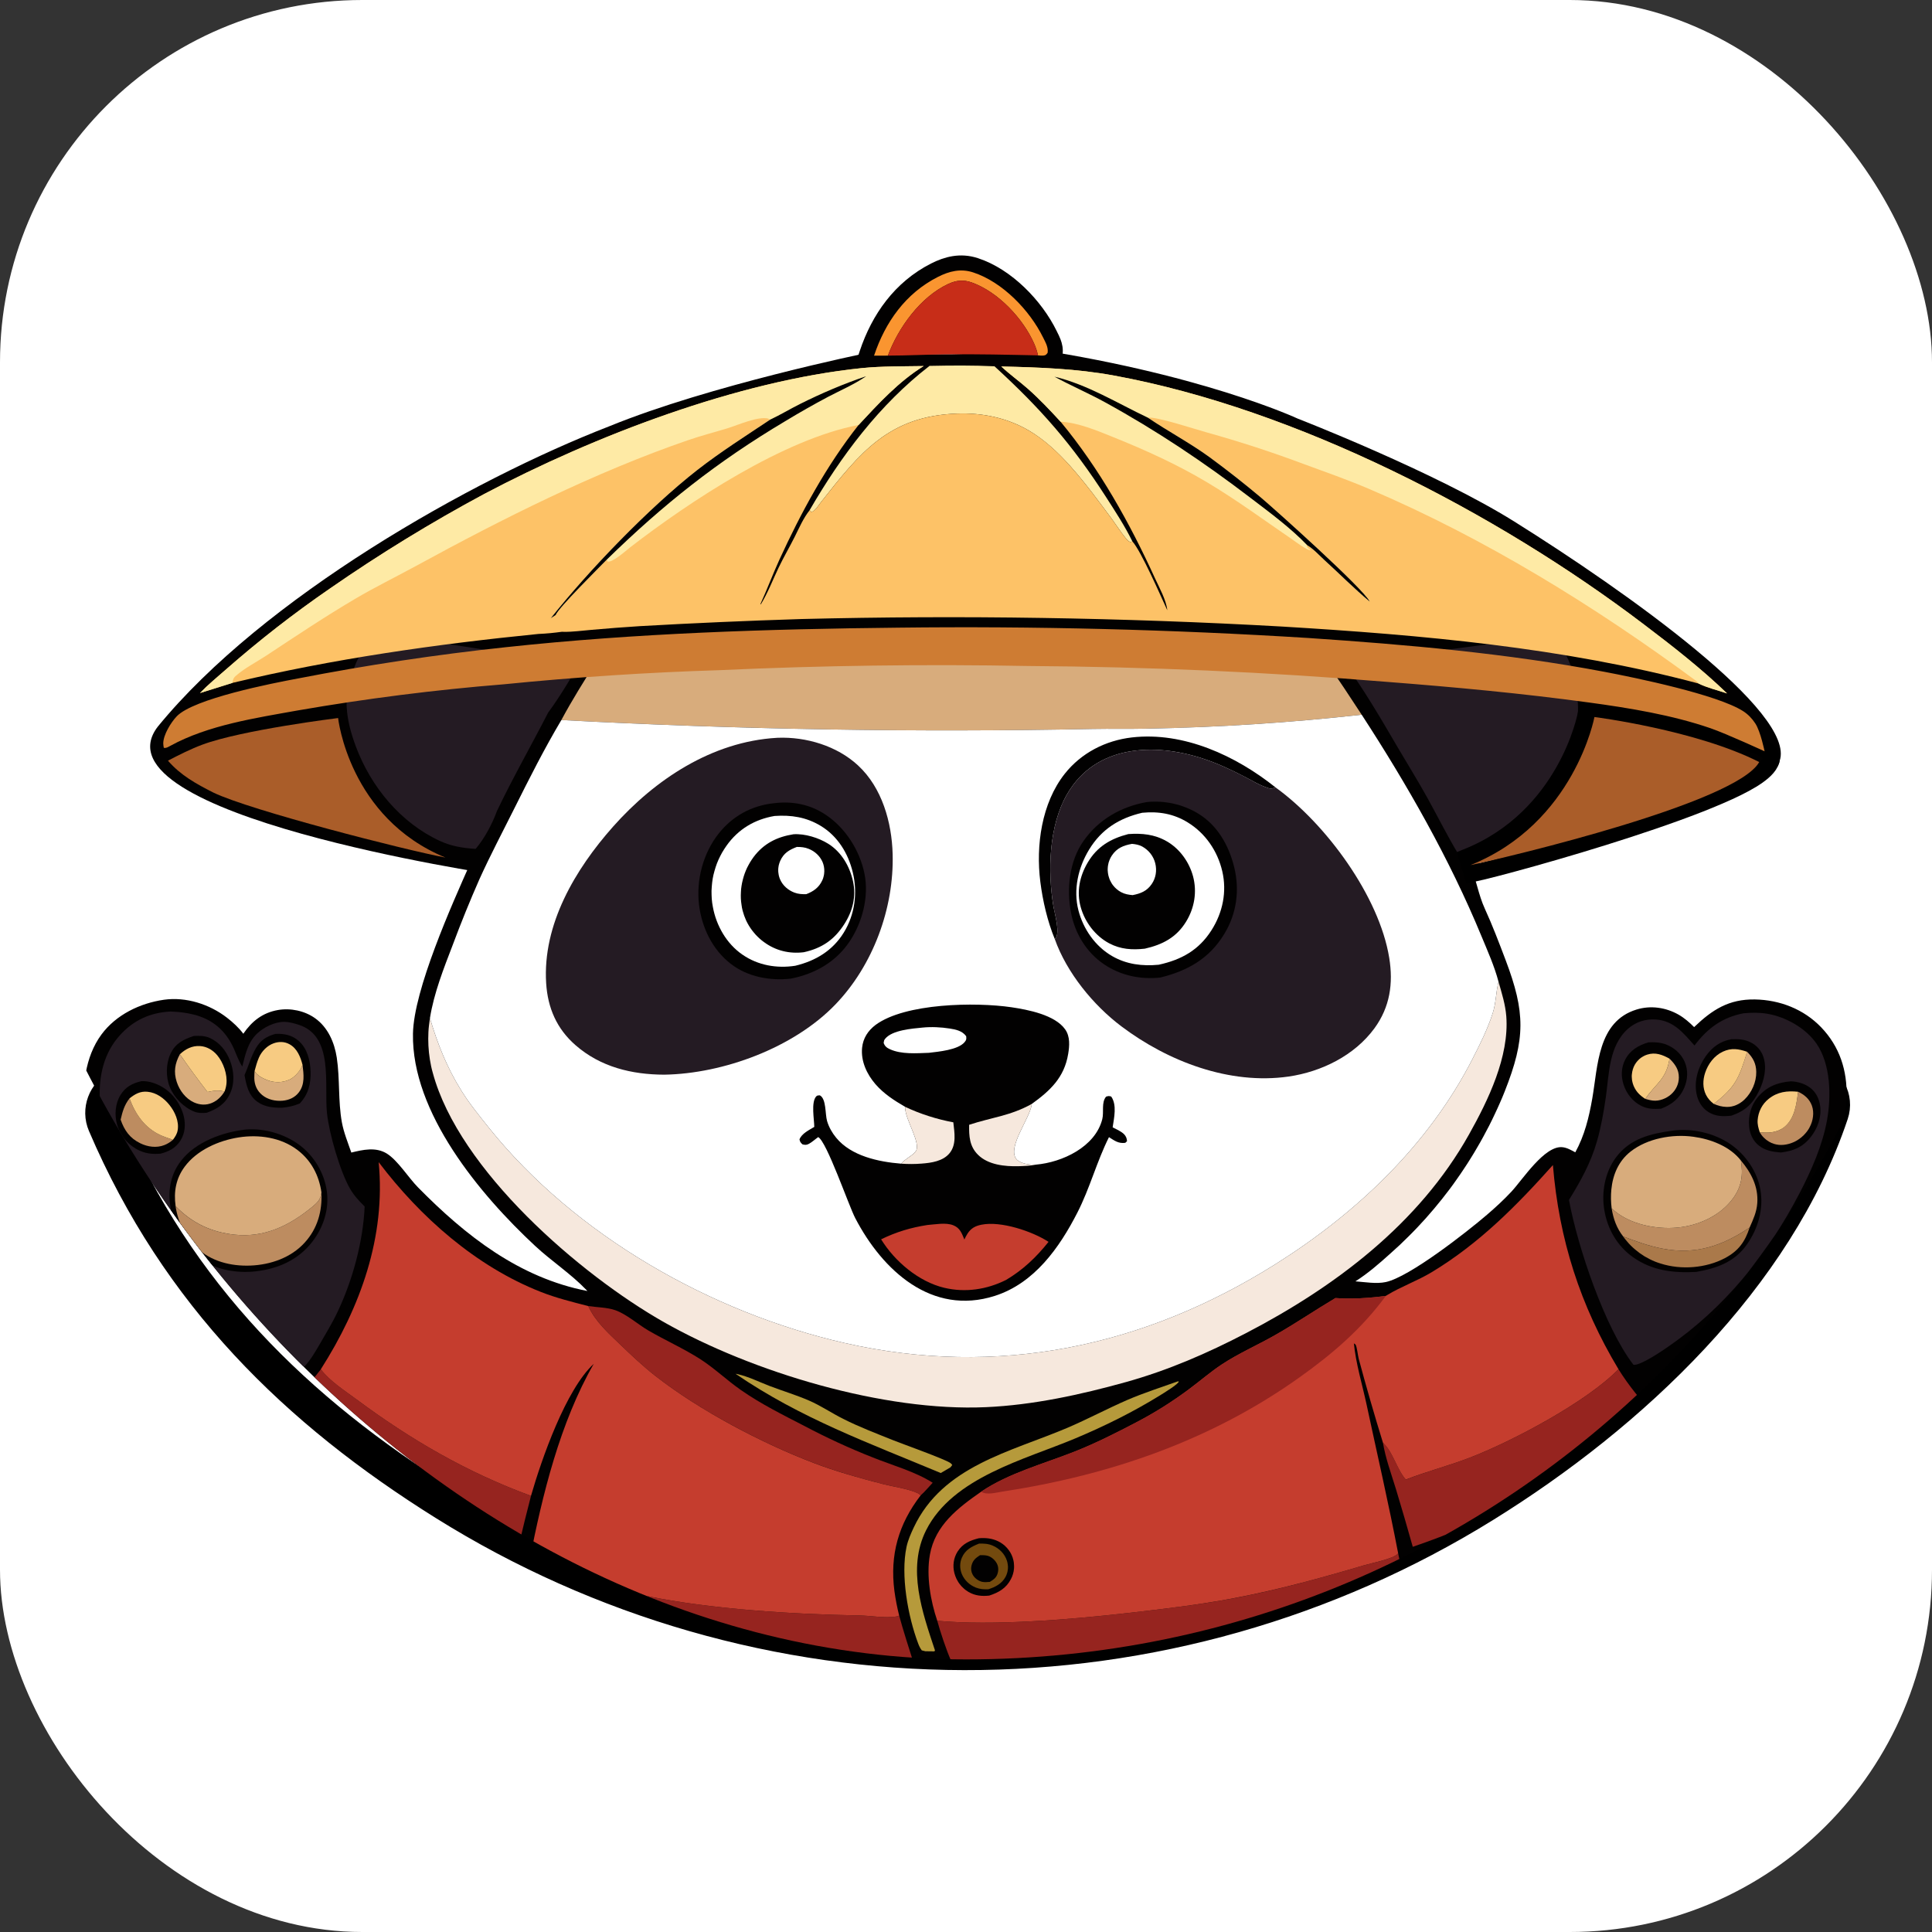
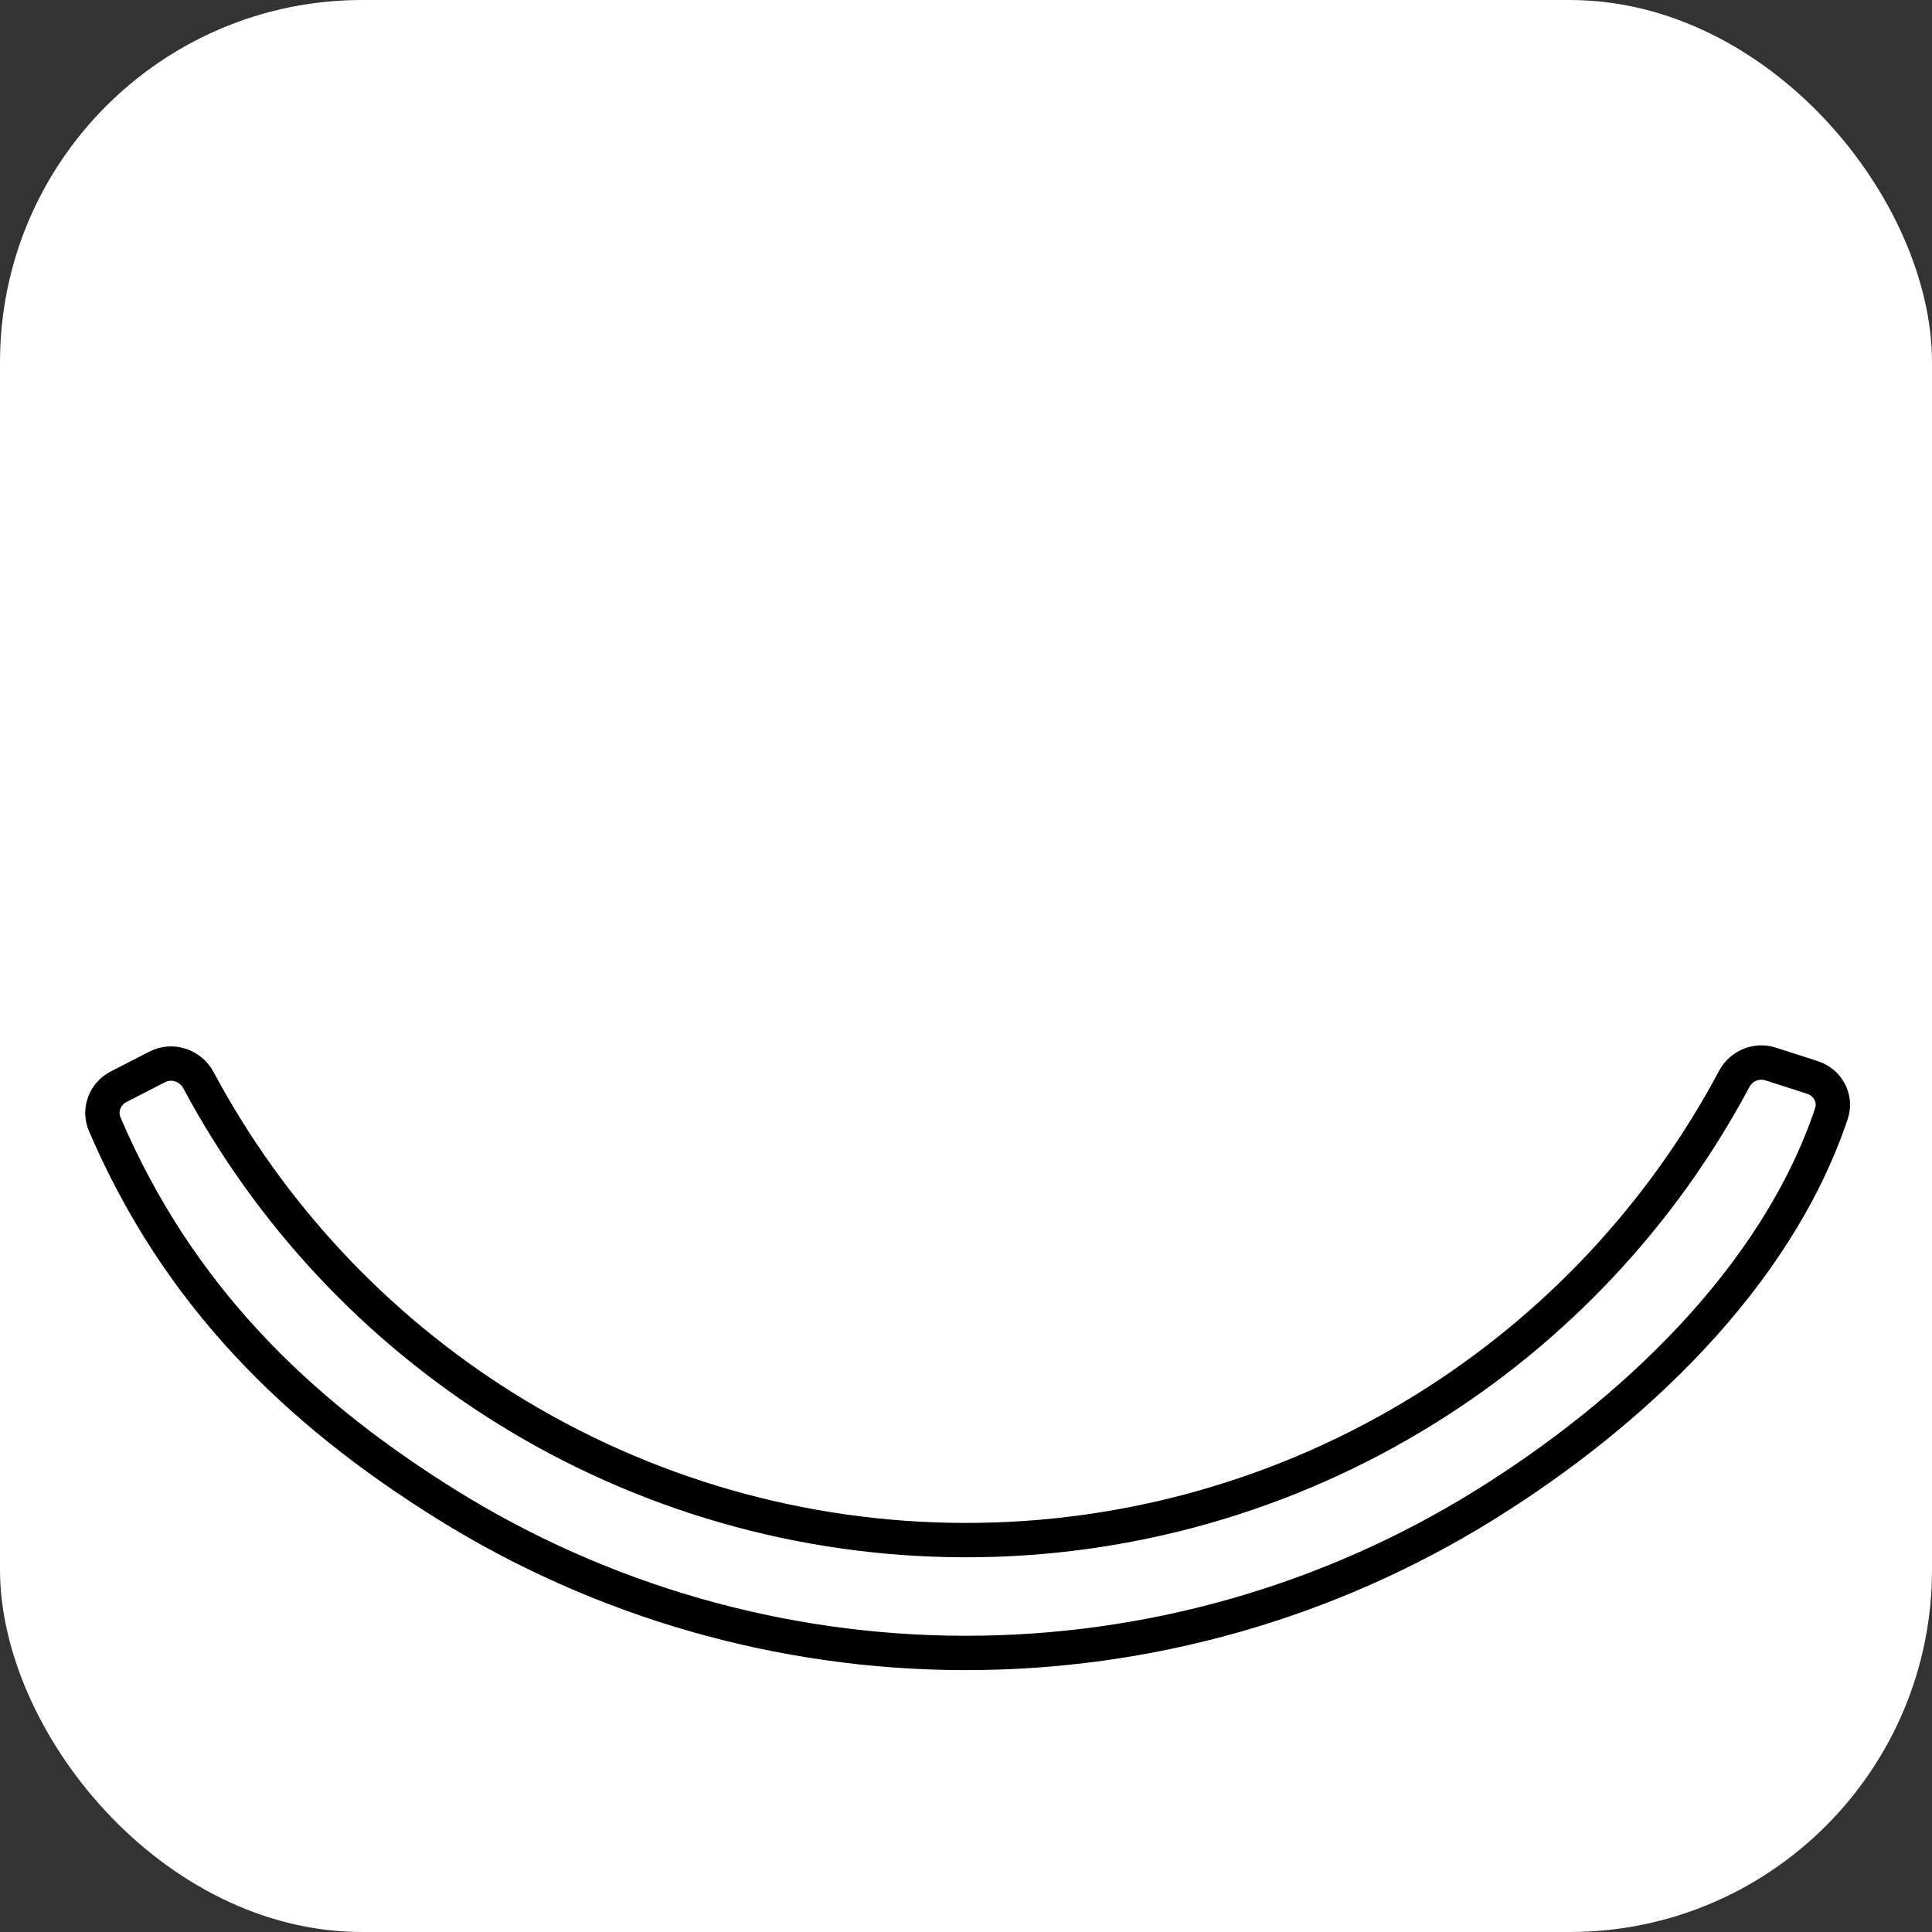
<svg xmlns="http://www.w3.org/2000/svg" width="32" height="32" viewBox="0 0 32 32" fill="none">
  <rect x="0" y="0" width="32" height="32" fill="#333333" stroke="none" />
  <g clip-path="url(#clip0_433_382)">
    <rect width="32" height="32" rx="6" fill="white" />
    <path d="M30.02 17.846C30.273 17.927 30.419 18.193 30.334 18.445C29.424 21.159 27.024 23.421 24.574 24.938C21.989 26.539 19.008 27.384 15.968 27.378C12.928 27.372 9.95 26.515 7.372 24.904C4.912 23.367 2.945 21.449 1.735 18.621C1.634 18.386 1.737 18.116 1.964 18L2.605 17.671C2.853 17.544 3.156 17.646 3.287 17.891C4.474 20.11 6.222 21.983 8.362 23.32C10.644 24.745 13.28 25.504 15.972 25.509C18.663 25.515 21.302 24.767 23.59 23.349C25.757 22.008 27.527 20.117 28.723 17.873C28.838 17.655 29.092 17.547 29.327 17.623L30.02 17.846Z" stroke="black" stroke-width="0.569" />
    <g clip-path="url(#clip1_433_382)">
      <path d="M10.098 7.058C11.751 6.382 14.347 5.849 14.347 5.849C14.347 5.849 15.893 5.89 16.195 5.849C16.438 5.816 17.072 6.019 17.298 6.098C18.011 6.348 15.472 7.262 16.071 7.725C16.224 7.841 16.102 6.181 16.243 6.311C16.384 6.441 16.52 6.577 16.648 6.72C16.841 6.935 16.995 6.366 17.191 6.578C17.685 6.632 18.217 7.574 18.716 7.687C19.216 7.8 19.712 7.923 20.207 8.056C20.701 8.189 21.192 8.332 21.681 8.485C22.17 8.637 22.655 8.8 23.137 8.972C23.889 9.242 15.164 5.376 15.876 5.742C16.194 5.906 16.667 5.436 16.871 5.742C19.858 6.169 21.493 6.933 21.493 6.933C21.493 6.933 23.768 7.816 25.084 8.64C26.936 9.799 29.76 11.805 29.476 12.604C29.404 13.209 26.505 11.613 26.418 12.231C26.309 12.997 25.752 13.449 25.144 13.9C24.87 14.103 24.672 14.223 24.355 14.347C24.456 14.581 24.487 14.818 24.593 15.05C24.721 15.329 24.83 15.618 24.939 15.905C25.264 16.765 25.27 17.201 24.923 18.077C24.898 18.141 24.871 18.205 24.843 18.268C24.815 18.331 24.787 18.394 24.757 18.456C24.728 18.519 24.697 18.581 24.666 18.643C24.634 18.704 24.602 18.765 24.569 18.826C24.536 18.887 24.502 18.947 24.467 19.006C24.433 19.066 24.397 19.125 24.36 19.184C24.324 19.242 24.287 19.301 24.248 19.358C24.21 19.416 24.171 19.473 24.131 19.529C24.092 19.586 24.051 19.642 24.01 19.697C23.968 19.752 23.926 19.807 23.883 19.861C23.84 19.915 23.796 19.968 23.752 20.021C23.707 20.074 23.662 20.126 23.616 20.178C23.57 20.229 23.523 20.28 23.476 20.33C23.428 20.38 23.38 20.43 23.331 20.478C23.282 20.527 23.232 20.575 23.182 20.623C23.132 20.67 23.081 20.716 23.029 20.762C22.847 20.926 22.657 21.092 22.45 21.223C22.608 21.235 22.797 21.268 22.952 21.235C23.345 21.152 24.298 20.404 24.628 20.121C24.769 20 24.908 19.872 25.035 19.736C25.221 19.536 25.581 18.974 25.876 19.001C25.954 19.008 26.024 19.05 26.092 19.086C26.246 18.805 26.318 18.509 26.373 18.195C26.467 17.657 26.46 16.919 27.107 16.721C27.34 16.649 27.591 16.686 27.801 16.805C27.899 16.861 27.981 16.933 28.06 17.012C28.36 16.724 28.635 16.547 29.066 16.554C29.48 16.561 29.875 16.715 30.163 17.014C30.471 17.335 30.598 17.73 30.585 18.172C30.546 19.531 29.277 21.326 28.308 22.233C28.188 22.344 28.066 22.453 27.942 22.559C27.928 22.876 27.921 23.284 27.664 23.51C27.541 23.618 27.396 23.699 27.266 23.798C26.062 24.717 24.852 25.324 23.436 25.845C23.581 26.429 23.661 27.038 23.714 27.637C23.736 27.892 23.743 28.15 23.769 28.405C24.052 28.569 24.283 28.735 24.512 28.971C25.15 28.626 25.797 28.345 26.53 28.564C27.036 28.715 27.488 29.128 27.734 29.589C28.154 30.374 28.019 31.239 27.767 32.053C27.62 32.528 27.424 33.003 27.186 33.439C27.067 33.656 26.93 33.863 26.813 34.08C26.703 34.213 26.612 34.372 26.506 34.511C26.15 34.976 25.651 35.513 25.105 35.746C24.903 35.832 24.684 35.873 24.465 35.878C23.422 35.905 21.642 35.293 20.67 34.903C20.287 34.75 19.916 34.571 19.533 34.417C17.78 34.788 15.994 34.95 14.21 34.718C13.623 34.641 13.043 34.516 12.464 34.397C12.098 34.546 11.75 34.741 11.381 34.887C10.37 35.286 8.164 35.967 7.099 35.778C6.179 35.614 5.642 34.724 5.146 34.018C4.393 32.817 3.782 31.481 4.118 30.025C4.238 29.506 4.48 29.037 4.943 28.747C5.374 28.477 5.881 28.433 6.369 28.549C6.744 28.637 7.268 28.886 7.549 29.151C7.75 28.948 7.97 28.783 8.18 28.592C8.22 27.641 8.358 26.721 8.54 25.787C7.167 25.336 5.693 24.508 4.554 23.619C4.411 23.508 4.226 23.432 4.145 23.263C4.033 23.03 4.027 22.733 4.03 22.479C3.792 22.305 3.551 22.135 3.335 21.932C2.417 21.064 1.618 19.721 1.419 18.464C1.348 18.02 1.407 17.505 1.68 17.135C1.922 16.807 2.318 16.616 2.715 16.559C3.08 16.507 3.471 16.633 3.759 16.856C3.857 16.932 3.956 17.022 4.03 17.122C4.172 16.914 4.349 16.774 4.604 16.729C4.812 16.693 5.043 16.741 5.216 16.863C5.431 17.015 5.539 17.264 5.578 17.517C5.631 17.869 5.599 18.236 5.662 18.586C5.693 18.757 5.762 18.925 5.819 19.09C6.011 19.043 6.224 18.994 6.406 19.106C6.589 19.22 6.764 19.505 6.923 19.666C7.71 20.466 8.6 21.165 9.729 21.383L9.71 21.363C9.455 21.097 9.134 20.888 8.863 20.636C7.948 19.785 6.816 18.427 6.84 17.121C6.853 16.393 7.482 14.989 7.793 14.29C7.132 14.195 6.581 13.831 6.18 13.3C5.771 12.758 5.521 12.051 5.622 11.369C5.68 10.977 5.835 10.684 6.128 10.42C5.493 10.295 7.912 11.417 7.574 10.886C7.511 10.786 7.496 10.663 7.527 10.55C7.613 10.23 8.095 9.931 8.375 9.78C9.105 9.385 9.874 9.075 10.651 8.79C11.355 8.531 8.213 14.489 8.213 14.489C8.213 14.489 1.493 13.493 2.613 12.036C4.356 9.902 7.793 7.951 10.098 7.058Z" fill="#020101" />
      <path d="M12.183 22.754C12.194 22.756 12.205 22.758 12.216 22.76C12.395 22.8 12.579 22.892 12.752 22.958C12.965 23.039 13.187 23.106 13.396 23.196C13.592 23.28 13.774 23.405 13.966 23.501C14.236 23.637 14.521 23.745 14.802 23.858C14.943 23.915 15.66 24.17 15.744 24.234C15.761 24.247 15.762 24.251 15.772 24.266L15.742 24.304L15.582 24.398C14.388 23.898 13.264 23.494 12.183 22.754Z" fill="#B69A3B" />
      <path d="M19.508 22.88L19.524 22.881C19.528 22.92 19.261 23.082 19.213 23.112C18.768 23.387 18.291 23.623 17.809 23.825C16.976 24.175 15.781 24.468 15.339 25.346C15.019 25.983 15.277 26.706 15.486 27.335L15.477 27.352L15.326 27.35L15.267 27.335C15.241 27.299 15.224 27.265 15.208 27.222C15.038 26.773 14.915 26.091 15.015 25.621C15.038 25.512 15.087 25.401 15.134 25.301C15.616 24.278 16.739 24.049 17.682 23.648C18.019 23.504 18.341 23.331 18.676 23.186C18.946 23.07 19.231 22.979 19.508 22.88Z" fill="#B69A3B" />
      <path d="M8.77 25.852C8.958 25.978 9.261 26.037 9.48 26.104C9.882 26.226 10.286 26.347 10.698 26.432C11.772 26.654 13.127 26.737 14.232 26.757C14.426 26.76 14.666 26.807 14.852 26.773C14.874 26.769 14.876 26.767 14.893 26.759C14.944 26.956 15.085 27.397 15.147 27.591C12.911 27.576 10.805 26.931 8.689 26.234C8.722 26.108 8.746 25.98 8.77 25.852Z" fill="#96241F" />
      <path d="M9.744 21.632C9.882 21.654 10.057 21.654 10.188 21.7C10.38 21.767 10.562 21.934 10.739 22.037C11.022 22.202 11.329 22.338 11.604 22.515C11.837 22.666 12.042 22.863 12.27 23.022C12.598 23.252 12.968 23.435 13.324 23.619C13.693 23.814 14.07 23.988 14.458 24.141C14.78 24.27 15.156 24.373 15.448 24.559C15.384 24.626 15.319 24.707 15.249 24.768C15.231 24.749 15.216 24.738 15.191 24.727C15.024 24.654 14.792 24.624 14.613 24.578C14.233 24.48 13.844 24.37 13.477 24.23C12.615 23.902 11.589 23.361 10.861 22.794C10.654 22.633 10.463 22.452 10.274 22.271C10.079 22.084 9.857 21.883 9.744 21.632Z" fill="#96241F" />
      <path d="M8.636 26.582L8.667 26.425C9.647 26.745 10.618 27.052 11.634 27.235C11.968 27.294 12.302 27.345 12.637 27.39C12.973 27.435 13.309 27.472 13.646 27.503C13.982 27.534 14.32 27.557 14.658 27.573C14.995 27.59 15.334 27.599 15.672 27.601C16.333 27.607 16.991 27.565 17.65 27.519C19.226 27.411 20.788 27.22 22.32 26.826C22.658 26.739 23.003 26.655 23.331 26.535L23.371 26.802C22.201 27.087 21.023 27.382 19.83 27.558C16.385 28.065 11.891 27.899 8.636 26.582Z" fill="#96241F" />
      <path d="M23.158 25.729C23.199 25.93 23.241 26.132 23.285 26.333C22.151 26.627 21.021 26.904 19.858 27.065C19.021 27.175 18.336 27.426 17.493 27.467C16.952 27.491 16.293 27.481 15.751 27.502C15.678 27.341 15.57 27.017 15.524 26.845C16.439 26.931 17.715 26.825 18.632 26.722C19.239 26.653 19.851 26.583 20.452 26.469C21.18 26.331 21.887 26.135 22.597 25.925C22.722 25.889 23.086 25.819 23.158 25.729Z" fill="#96241F" />
      <path d="M4.597 23.422C4.877 23.201 5.097 22.961 5.315 22.679C5.455 22.87 5.709 23.033 5.899 23.174C6.804 23.846 7.734 24.387 8.795 24.776C8.725 25.046 8.658 25.317 8.594 25.589C7.235 25.129 5.709 24.329 4.597 23.422Z" fill="#96241F" />
      <path d="M26.807 22.678C26.977 22.952 27.177 23.192 27.393 23.429C27.164 23.637 26.896 23.811 26.641 23.986C25.623 24.683 24.567 25.221 23.4 25.62C23.31 25.299 23.217 24.979 23.12 24.66C23.044 24.412 22.948 24.152 22.906 23.896C23.074 24.049 23.133 24.33 23.285 24.508C23.628 24.372 23.991 24.279 24.338 24.146C25.047 23.874 26.284 23.219 26.807 22.678Z" fill="#96241F" />
      <path d="M22.254 10.96C22.758 10.919 23.259 10.851 23.76 10.787C24.419 10.704 25.062 10.622 25.712 10.483C25.772 10.562 25.826 10.643 25.875 10.729C25.924 10.814 25.967 10.903 26.004 10.994C26.195 11.536 26.188 12.124 25.935 12.647C25.809 12.907 25.631 13.121 25.425 13.322C25.157 13.683 24.588 14.03 24.166 14.166C23.979 13.858 23.817 13.531 23.642 13.215C23.489 12.939 23.323 12.672 23.163 12.4C22.878 11.914 22.589 11.413 22.254 10.96Z" fill="#241B23" />
      <path d="M6.266 10.499C7.38 10.642 8.485 10.869 9.609 10.942C9.496 11.182 9.241 11.585 9.079 11.803C8.8 12.346 8.494 12.882 8.231 13.433C8.155 13.643 8.023 13.892 7.878 14.06C7.67 14.047 7.482 14.018 7.291 13.931C6.635 13.63 6.142 13.03 5.893 12.361C5.734 11.932 5.663 11.514 5.861 11.086L5.868 11.055C5.955 10.82 6.074 10.659 6.266 10.499Z" fill="#241B23" />
      <path d="M9.87 10.968C10.235 10.978 10.604 11.027 10.968 11.056C11.463 11.09 12.109 10.806 12.604 10.827C13.836 10.881 14.857 10.831 16.089 10.827C17.321 10.823 18.574 10.68 19.822 10.968C20.527 10.927 21.265 11.053 21.966 10.966C22.171 11.25 22.361 11.545 22.554 11.838C21.371 11.97 20.185 12.047 18.996 12.069C18.697 12.076 18.397 12.068 18.098 12.074C15.163 12.133 12.229 12.083 9.298 11.926C9.472 11.6 9.673 11.281 9.87 10.968Z" fill="#D8AC7C" />
      <path d="M24.82 16.26C24.874 16.449 24.934 16.637 24.949 16.834C24.999 17.502 24.649 18.224 24.331 18.791C23.504 20.268 22.113 21.315 20.634 22.083C19.991 22.417 19.351 22.695 18.651 22.891C17.9 23.1 17.113 23.272 16.332 23.307C14.641 23.384 12.46 22.728 11 21.901C9.604 21.109 7.603 19.38 7.169 17.772C7.158 17.735 7.149 17.698 7.141 17.661C7.133 17.623 7.126 17.586 7.12 17.548C7.114 17.511 7.109 17.473 7.105 17.435C7.101 17.397 7.098 17.359 7.096 17.321C7.094 17.283 7.093 17.244 7.093 17.206C7.093 17.168 7.094 17.13 7.096 17.092C7.098 17.054 7.101 17.016 7.106 16.978C7.11 16.94 7.115 16.902 7.121 16.865C7.25 17.297 7.403 17.683 7.643 18.067C7.778 18.284 7.939 18.481 8.098 18.68C9.526 20.462 11.775 21.739 13.988 22.244C16.518 22.82 18.946 22.312 21.131 20.935C22.471 20.091 23.656 18.968 24.386 17.546C24.511 17.302 24.64 17.044 24.724 16.782C24.778 16.614 24.777 16.443 24.817 16.274C24.818 16.27 24.819 16.265 24.82 16.26Z" fill="#F6E8DD" />
      <path d="M28.878 16.783C29.006 16.772 29.143 16.769 29.271 16.791C29.577 16.842 29.909 17.028 30.087 17.286C30.324 17.631 30.332 18.158 30.261 18.555C30.185 18.975 29.999 19.394 29.802 19.771C29.276 20.779 28.564 21.663 27.621 22.312C27.517 22.384 27.16 22.625 27.055 22.605C26.579 21.988 26.13 20.648 25.987 19.875C26.179 19.565 26.349 19.259 26.45 18.906C26.518 18.67 26.562 18.42 26.597 18.177C26.653 17.787 26.645 17.328 26.963 17.041C27.091 16.927 27.255 16.874 27.425 16.886C27.722 16.906 27.885 17.113 28.066 17.317C28.282 17.03 28.525 16.852 28.878 16.783Z" fill="#241B23" />
      <path d="M27.302 17.265C27.395 17.26 27.486 17.263 27.576 17.293C27.719 17.342 27.842 17.446 27.903 17.586C27.964 17.724 27.955 17.881 27.896 18.018C27.82 18.194 27.687 18.298 27.512 18.364C27.394 18.37 27.297 18.372 27.189 18.319C27.045 18.248 26.941 18.117 26.892 17.966C26.847 17.83 26.851 17.682 26.917 17.554C26.998 17.395 27.137 17.314 27.302 17.265Z" fill="#020101" />
      <path d="M27.653 17.535C27.743 17.625 27.808 17.713 27.807 17.846C27.807 17.954 27.759 18.054 27.679 18.125C27.601 18.195 27.483 18.241 27.378 18.229C27.335 18.224 27.292 18.213 27.251 18.201C27.426 17.943 27.597 17.883 27.653 17.535Z" fill="#D8AC7C" />
      <path d="M27.251 18.201C27.168 18.148 27.104 18.088 27.063 17.996C27.057 17.983 27.052 17.971 27.048 17.957C27.043 17.944 27.04 17.931 27.037 17.917C27.034 17.904 27.031 17.89 27.03 17.876C27.028 17.862 27.027 17.848 27.027 17.834C27.027 17.82 27.027 17.806 27.029 17.793C27.03 17.779 27.032 17.765 27.035 17.751C27.038 17.738 27.041 17.724 27.045 17.711C27.049 17.698 27.054 17.684 27.059 17.672C27.064 17.66 27.07 17.648 27.076 17.637C27.083 17.626 27.09 17.615 27.097 17.604C27.105 17.593 27.113 17.583 27.121 17.574C27.13 17.564 27.139 17.555 27.148 17.546C27.158 17.537 27.168 17.529 27.178 17.521C27.189 17.514 27.2 17.507 27.211 17.5C27.222 17.494 27.234 17.488 27.245 17.482C27.257 17.477 27.269 17.472 27.282 17.468C27.418 17.424 27.534 17.469 27.653 17.535C27.597 17.883 27.426 17.943 27.251 18.201Z" fill="#F7CB82" />
      <path d="M29.663 17.91C29.775 17.915 29.889 17.947 29.98 18.015C30.079 18.089 30.133 18.202 30.148 18.323C30.171 18.508 30.104 18.692 29.99 18.835C29.856 19.003 29.704 19.063 29.498 19.089C29.365 19.079 29.24 19.059 29.132 18.974C29.034 18.896 28.983 18.782 28.971 18.659C28.955 18.48 29.001 18.308 29.117 18.17C29.264 17.996 29.443 17.928 29.663 17.91Z" fill="#020101" />
      <path d="M29.782 18.083C29.886 18.13 29.971 18.203 30.011 18.314C30.052 18.427 30.03 18.565 29.974 18.669C29.966 18.686 29.956 18.702 29.945 18.718C29.935 18.734 29.923 18.749 29.911 18.763C29.899 18.778 29.886 18.792 29.873 18.805C29.859 18.819 29.845 18.831 29.83 18.843C29.815 18.855 29.8 18.866 29.784 18.876C29.768 18.887 29.752 18.896 29.735 18.905C29.718 18.914 29.701 18.921 29.683 18.928C29.665 18.935 29.647 18.941 29.629 18.946C29.517 18.977 29.405 18.97 29.303 18.911C29.239 18.874 29.182 18.819 29.147 18.753C29.292 18.77 29.44 18.76 29.556 18.665C29.726 18.527 29.756 18.286 29.782 18.083Z" fill="#BD8C60" />
      <path d="M29.147 18.753C29.125 18.686 29.107 18.624 29.112 18.552C29.123 18.414 29.185 18.289 29.293 18.202C29.44 18.083 29.601 18.064 29.782 18.083C29.756 18.286 29.726 18.527 29.557 18.665C29.44 18.76 29.292 18.769 29.147 18.753Z" fill="#F7CB82" />
      <path d="M28.676 17.213C28.788 17.208 28.89 17.213 28.993 17.263C29.005 17.269 29.018 17.276 29.03 17.283C29.041 17.29 29.053 17.298 29.064 17.306C29.075 17.315 29.086 17.324 29.096 17.334C29.107 17.343 29.116 17.353 29.126 17.364C29.135 17.374 29.144 17.385 29.152 17.396C29.16 17.408 29.167 17.42 29.174 17.432C29.181 17.444 29.188 17.456 29.193 17.469C29.199 17.482 29.204 17.495 29.208 17.509C29.269 17.691 29.218 17.9 29.136 18.067C29.029 18.287 28.904 18.401 28.677 18.479C28.542 18.494 28.417 18.494 28.297 18.419C28.19 18.352 28.124 18.24 28.1 18.117C28.056 17.902 28.128 17.669 28.253 17.493C28.362 17.341 28.493 17.246 28.676 17.213Z" fill="#020101" />
      <path d="M28.938 17.421C29.035 17.519 29.087 17.614 29.089 17.754C29.092 17.922 29.014 18.097 28.893 18.213C28.813 18.289 28.708 18.338 28.597 18.334C28.52 18.332 28.454 18.314 28.385 18.283C28.751 18.001 28.803 17.855 28.938 17.421Z" fill="#D8AC7C" />
      <path d="M28.385 18.284C28.331 18.242 28.287 18.195 28.256 18.133C28.2 18.019 28.203 17.889 28.242 17.77C28.291 17.622 28.392 17.486 28.535 17.419C28.678 17.353 28.794 17.372 28.939 17.421C28.803 17.855 28.751 18.001 28.385 18.284Z" fill="#F7CB82" />
      <path d="M27.702 18.727C28.022 18.682 28.395 18.767 28.661 18.951C28.912 19.124 29.103 19.4 29.157 19.702C29.214 20.022 29.12 20.35 28.934 20.613C28.727 20.907 28.431 21.008 28.093 21.067C27.717 21.087 27.365 21.047 27.049 20.824C26.788 20.64 26.626 20.359 26.573 20.046C26.522 19.745 26.583 19.414 26.768 19.167C27.001 18.857 27.34 18.777 27.702 18.727Z" fill="#020101" />
      <path d="M26.884 20.48C27.095 20.56 27.311 20.639 27.533 20.681C28.086 20.787 28.524 20.638 28.979 20.332C28.904 20.567 28.794 20.72 28.571 20.838C28.257 21.005 27.844 21.037 27.505 20.928C27.474 20.919 27.444 20.908 27.413 20.896C27.383 20.884 27.354 20.87 27.325 20.856C27.296 20.841 27.267 20.825 27.239 20.809C27.212 20.792 27.185 20.774 27.158 20.755C27.132 20.736 27.107 20.716 27.082 20.695C27.057 20.674 27.033 20.652 27.01 20.629C26.987 20.606 26.965 20.582 26.945 20.557C26.923 20.532 26.904 20.507 26.884 20.48Z" fill="#AA794A" />
      <path d="M28.835 19.222C29.005 19.423 29.126 19.655 29.106 19.928C29.095 20.078 29.039 20.196 28.979 20.332C28.524 20.638 28.086 20.787 27.534 20.681C27.311 20.639 27.096 20.56 26.885 20.48C26.775 20.339 26.722 20.188 26.694 20.014C26.723 20.04 26.752 20.066 26.783 20.089C27.071 20.302 27.5 20.373 27.848 20.325C28.176 20.279 28.508 20.119 28.706 19.846C28.849 19.649 28.873 19.456 28.835 19.222Z" fill="#BD8C60" />
      <path d="M26.694 20.014C26.681 19.91 26.679 19.806 26.689 19.702C26.713 19.456 26.809 19.23 27.007 19.074C27.285 18.855 27.702 18.78 28.047 18.828C28.334 18.866 28.654 18.988 28.835 19.222C28.873 19.456 28.849 19.649 28.706 19.846C28.508 20.119 28.176 20.279 27.848 20.325C27.5 20.373 27.071 20.302 26.783 20.089C26.752 20.066 26.723 20.04 26.694 20.014Z" fill="#D8AC7C" />
      <path d="M2.826 16.754C2.956 16.759 3.08 16.772 3.206 16.804C3.525 16.884 3.741 17.072 3.875 17.372C3.917 17.466 3.947 17.559 4.002 17.648C4.005 17.654 4.009 17.66 4.013 17.666C4.062 17.471 4.102 17.272 4.252 17.125C4.365 17.015 4.552 16.923 4.712 16.925C4.791 16.927 4.871 16.949 4.946 16.973C5.536 17.16 5.366 17.968 5.416 18.439C5.451 18.77 5.631 19.401 5.798 19.689C5.864 19.804 5.947 19.891 6.04 19.984C6.014 20.562 5.841 21.203 5.592 21.727C5.502 21.918 5.389 22.101 5.284 22.284C5.212 22.406 5.142 22.527 5.045 22.631C4.531 22.612 4.038 22.248 3.669 21.92C2.771 21.125 1.72 19.441 1.654 18.21C1.634 17.823 1.72 17.441 1.985 17.148C2.212 16.896 2.489 16.771 2.826 16.754Z" fill="#241B23" />
      <path d="M4.561 17.125C4.705 17.117 4.836 17.143 4.947 17.241C5.09 17.366 5.138 17.563 5.144 17.746C5.151 17.952 5.107 18.125 4.965 18.277C4.867 18.317 4.772 18.34 4.667 18.348C4.527 18.349 4.385 18.335 4.267 18.252C4.116 18.146 4.081 17.977 4.05 17.807C4.115 17.661 4.158 17.497 4.239 17.36C4.317 17.227 4.415 17.165 4.561 17.125Z" fill="#020101" />
      <path d="M5.011 17.637C5.03 17.796 5.053 17.958 4.949 18.094C4.884 18.179 4.786 18.222 4.681 18.231C4.562 18.241 4.433 18.214 4.34 18.135C4.255 18.063 4.214 17.968 4.212 17.858C4.212 17.818 4.214 17.778 4.216 17.738C4.25 17.811 4.356 17.863 4.429 17.891C4.548 17.937 4.686 17.934 4.801 17.879C4.887 17.837 4.98 17.728 5.011 17.637Z" fill="#D8AC7C" />
      <path d="M4.217 17.738C4.237 17.664 4.257 17.589 4.288 17.518C4.333 17.413 4.426 17.317 4.536 17.279C4.623 17.249 4.714 17.251 4.795 17.296C4.922 17.365 4.977 17.506 5.011 17.637C4.981 17.728 4.888 17.837 4.801 17.879C4.687 17.934 4.548 17.937 4.43 17.891C4.356 17.863 4.25 17.811 4.217 17.738Z" fill="#F7CB82" />
      <path d="M2.345 17.907C2.468 17.903 2.59 17.945 2.694 18.008C2.869 18.113 2.998 18.295 3.045 18.494C3.076 18.628 3.065 18.772 2.989 18.891C2.911 19.015 2.794 19.075 2.656 19.109C2.517 19.119 2.406 19.107 2.281 19.043C2.27 19.037 2.26 19.032 2.25 19.026C2.24 19.02 2.23 19.014 2.221 19.007C2.211 19.001 2.201 18.994 2.192 18.988C2.183 18.981 2.173 18.974 2.164 18.966C2.155 18.959 2.147 18.952 2.138 18.944C2.129 18.936 2.121 18.928 2.113 18.92C2.105 18.912 2.097 18.903 2.089 18.895C2.081 18.886 2.073 18.877 2.066 18.868C2.059 18.859 2.052 18.85 2.045 18.841C2.038 18.832 2.031 18.822 2.025 18.812C2.019 18.803 2.012 18.793 2.007 18.783C2.001 18.773 1.995 18.763 1.99 18.753C1.984 18.742 1.979 18.732 1.974 18.721C1.97 18.711 1.965 18.7 1.961 18.689C1.956 18.678 1.952 18.668 1.949 18.657C1.945 18.646 1.941 18.635 1.938 18.623C1.895 18.467 1.908 18.282 1.993 18.141C2.076 18.003 2.192 17.942 2.345 17.907Z" fill="#020101" />
      <path d="M1.998 18.545C2.029 18.412 2.059 18.303 2.145 18.193C2.242 18.453 2.394 18.678 2.654 18.799C2.721 18.83 2.795 18.854 2.864 18.879C2.821 18.917 2.774 18.946 2.72 18.967C2.591 19.017 2.446 18.996 2.325 18.937C2.15 18.852 2.06 18.723 1.998 18.545Z" fill="#BD8C60" />
      <path d="M2.145 18.193C2.237 18.12 2.322 18.071 2.444 18.083C2.591 18.097 2.716 18.189 2.806 18.301C2.897 18.414 2.968 18.572 2.943 18.719C2.933 18.782 2.901 18.829 2.864 18.879C2.794 18.854 2.721 18.83 2.653 18.799C2.394 18.678 2.241 18.453 2.145 18.193Z" fill="#F7CB82" />
      <path d="M3.213 17.158C3.3 17.155 3.39 17.154 3.471 17.19C3.633 17.262 3.746 17.402 3.809 17.565C3.878 17.741 3.891 17.944 3.808 18.117C3.727 18.289 3.593 18.37 3.423 18.431C3.357 18.437 3.288 18.438 3.226 18.415C3.046 18.347 2.884 18.182 2.813 18.006C2.744 17.837 2.747 17.62 2.824 17.454C2.906 17.278 3.039 17.216 3.213 17.158Z" fill="#020101" />
      <path d="M2.979 17.462C3.126 17.674 3.279 17.883 3.437 18.087C3.544 18.064 3.612 18.053 3.719 18.079C3.667 18.162 3.604 18.227 3.512 18.267C3.414 18.309 3.309 18.303 3.212 18.259C3.075 18.197 2.974 18.062 2.928 17.922C2.873 17.755 2.897 17.614 2.979 17.462Z" fill="#D8AC7C" />
      <path d="M2.979 17.462C3.072 17.375 3.183 17.317 3.314 17.326C3.426 17.333 3.525 17.392 3.597 17.477C3.7 17.6 3.769 17.795 3.75 17.956C3.745 17.998 3.735 18.039 3.719 18.079C3.612 18.053 3.544 18.064 3.437 18.087C3.279 17.883 3.126 17.674 2.979 17.462Z" fill="#F7CB82" />
      <path d="M4.067 18.709C4.395 18.68 4.761 18.795 5.013 19.007C5.239 19.197 5.396 19.489 5.419 19.785C5.444 20.089 5.329 20.387 5.133 20.616C4.885 20.906 4.536 21.036 4.163 21.064C3.879 21.082 3.558 21.022 3.325 20.853C3.057 20.659 2.866 20.286 2.819 19.962C2.78 19.699 2.833 19.439 2.999 19.226C3.243 18.912 3.685 18.752 4.067 18.709Z" fill="#020101" />
      <path d="M5.324 19.75C5.338 20.06 5.261 20.345 5.049 20.579C4.821 20.832 4.481 20.949 4.146 20.962C3.822 20.974 3.494 20.892 3.254 20.664C3.065 20.486 2.945 20.234 2.908 19.978C3.181 20.258 3.497 20.409 3.886 20.45C4.385 20.502 4.793 20.3 5.17 19.991C5.258 19.919 5.312 19.866 5.324 19.75Z" fill="#BD8C60" />
      <path d="M2.909 19.978C2.875 19.741 2.914 19.519 3.059 19.324C3.263 19.048 3.623 18.891 3.954 18.839C4.286 18.787 4.652 18.839 4.925 19.046C5.155 19.22 5.284 19.468 5.324 19.75C5.312 19.866 5.258 19.919 5.17 19.991C4.793 20.3 4.385 20.502 3.886 20.45C3.497 20.408 3.182 20.258 2.909 19.978Z" fill="#D8AC7C" />
      <path d="M6.272 19.249C6.961 20.16 7.886 20.977 8.957 21.398C9.213 21.499 9.478 21.564 9.744 21.633C9.857 21.884 10.079 22.084 10.274 22.271C10.463 22.452 10.654 22.633 10.861 22.794C11.589 23.362 12.615 23.902 13.477 24.231C13.844 24.371 14.233 24.48 14.613 24.578C14.792 24.624 15.024 24.654 15.191 24.727C15.216 24.738 15.231 24.749 15.249 24.768C14.882 25.244 14.737 25.753 14.814 26.35C14.833 26.488 14.859 26.624 14.893 26.759C14.876 26.767 14.874 26.769 14.852 26.773C14.666 26.807 14.426 26.76 14.232 26.757C13.127 26.737 11.772 26.654 10.698 26.432C10.286 26.347 9.882 26.226 9.48 26.104C9.261 26.037 8.958 25.978 8.77 25.852C8.982 24.762 9.276 23.561 9.834 22.59C9.372 23.015 8.97 24.168 8.795 24.776C7.734 24.387 6.803 23.846 5.899 23.174C5.708 23.033 5.455 22.87 5.314 22.679C5.969 21.651 6.392 20.484 6.272 19.249Z" fill="#C53D2E" />
      <path d="M22.953 21.464L22.976 21.45C23.2 21.313 23.482 21.212 23.721 21.067C24.501 20.595 25.119 19.971 25.721 19.297C25.822 20.526 26.172 21.62 26.807 22.678C26.283 23.219 25.047 23.874 24.338 24.146C23.991 24.279 23.628 24.372 23.284 24.507C23.132 24.33 23.073 24.049 22.906 23.896C22.764 23.436 22.63 22.973 22.505 22.507C22.491 22.456 22.476 22.307 22.452 22.27C22.447 22.263 22.437 22.262 22.431 22.256C22.427 22.253 22.426 22.247 22.424 22.243C22.456 22.583 22.564 22.933 22.636 23.269C22.811 24.088 23.001 24.906 23.158 25.729C23.086 25.819 22.722 25.888 22.597 25.925C21.887 26.135 21.18 26.33 20.452 26.468C19.851 26.583 19.239 26.653 18.632 26.722C17.715 26.825 16.439 26.931 15.524 26.845C15.412 26.514 15.34 26.1 15.402 25.751C15.489 25.262 15.867 24.975 16.251 24.707C16.706 24.4 17.283 24.246 17.791 24.046C18.147 23.905 18.492 23.731 18.831 23.553C19.131 23.396 19.417 23.215 19.689 23.013C19.873 22.877 20.048 22.724 20.239 22.598C20.515 22.416 20.829 22.279 21.117 22.115C21.458 21.922 21.782 21.7 22.119 21.5C22.389 21.52 22.685 21.5 22.953 21.464Z" fill="#C53D2E" />
      <path d="M16.213 25.478C16.325 25.469 16.431 25.479 16.534 25.529C16.547 25.536 16.561 25.543 16.574 25.551C16.587 25.559 16.6 25.568 16.612 25.577C16.625 25.587 16.637 25.596 16.648 25.607C16.659 25.617 16.67 25.628 16.68 25.64C16.691 25.652 16.7 25.664 16.709 25.676C16.718 25.689 16.727 25.701 16.735 25.715C16.742 25.728 16.75 25.742 16.756 25.756C16.762 25.77 16.768 25.784 16.773 25.799C16.778 25.814 16.782 25.828 16.785 25.843C16.789 25.858 16.791 25.874 16.793 25.889C16.795 25.904 16.796 25.92 16.796 25.935C16.797 25.95 16.796 25.966 16.795 25.981C16.794 25.997 16.791 26.012 16.789 26.027C16.786 26.042 16.782 26.057 16.778 26.072C16.773 26.087 16.768 26.101 16.763 26.115C16.757 26.13 16.75 26.144 16.743 26.157C16.664 26.308 16.541 26.377 16.385 26.428C16.261 26.441 16.152 26.431 16.042 26.368C16.028 26.359 16.014 26.35 16 26.34C15.986 26.33 15.973 26.32 15.961 26.308C15.948 26.297 15.936 26.285 15.925 26.273C15.914 26.261 15.903 26.248 15.893 26.234C15.883 26.221 15.873 26.207 15.865 26.192C15.856 26.178 15.848 26.163 15.841 26.148C15.834 26.133 15.827 26.117 15.822 26.102C15.816 26.086 15.811 26.07 15.807 26.053C15.776 25.932 15.794 25.803 15.861 25.698C15.945 25.566 16.067 25.514 16.213 25.478Z" fill="#020101" />
      <path d="M16.216 25.567C16.296 25.565 16.37 25.568 16.444 25.601C16.552 25.647 16.64 25.736 16.677 25.848C16.681 25.859 16.684 25.87 16.686 25.881C16.689 25.893 16.691 25.904 16.692 25.916C16.694 25.927 16.695 25.939 16.695 25.95C16.695 25.962 16.695 25.974 16.694 25.985C16.693 25.997 16.692 26.008 16.689 26.02C16.687 26.031 16.685 26.042 16.681 26.053C16.678 26.064 16.674 26.076 16.67 26.086C16.666 26.097 16.661 26.108 16.655 26.118C16.595 26.229 16.487 26.287 16.37 26.323C16.299 26.326 16.232 26.322 16.165 26.296C16.061 26.255 15.974 26.175 15.931 26.071C15.895 25.983 15.894 25.886 15.932 25.799C15.987 25.671 16.092 25.616 16.216 25.567Z" fill="#734A0E" />
      <path d="M16.232 25.759C16.269 25.758 16.306 25.758 16.343 25.765C16.409 25.777 16.47 25.828 16.504 25.884C16.535 25.935 16.541 25.992 16.527 26.049C16.507 26.13 16.461 26.16 16.395 26.201C16.354 26.204 16.307 26.209 16.267 26.2C16.208 26.186 16.151 26.145 16.119 26.095C16.086 26.044 16.077 25.983 16.093 25.925C16.114 25.842 16.163 25.803 16.232 25.759Z" fill="#020101" />
      <path d="M22.119 21.5C22.389 21.521 22.685 21.5 22.953 21.465C22.554 22.009 22.072 22.423 21.526 22.812C20.055 23.861 18.381 24.434 16.605 24.705C16.501 24.721 16.343 24.768 16.251 24.707C16.706 24.4 17.283 24.246 17.791 24.046C18.147 23.906 18.492 23.731 18.831 23.553C19.131 23.396 19.417 23.216 19.69 23.013C19.873 22.877 20.048 22.724 20.239 22.598C20.515 22.416 20.829 22.279 21.117 22.115C21.458 21.922 21.782 21.7 22.119 21.5Z" fill="#96241F" />
      <path d="M8.635 26.582C11.89 27.899 16.384 28.065 19.83 27.558C21.022 27.382 22.201 27.087 23.371 26.802C23.441 27.289 23.497 27.787 23.523 28.279C22.833 28.025 22.125 28.063 21.453 28.37C20.476 28.816 19.262 30.163 18.686 31.076C18.498 31.375 18.344 31.684 18.215 32.015C18.208 32.02 18.2 32.026 18.193 32.032C18.08 32.128 17.936 32.439 17.852 32.572C17.395 33.293 16.64 33.597 15.804 33.559C15.092 33.528 14.555 33.219 14.084 32.699C14.014 32.621 13.947 32.538 13.875 32.462C13.785 32.072 13.649 31.712 13.466 31.357C12.84 30.14 11.498 28.692 10.166 28.273C9.536 28.075 8.985 28.144 8.405 28.448C8.427 27.823 8.531 27.197 8.635 26.582Z" fill="#C53D2E" />
      <path d="M22.554 11.838C23.305 12.992 24.01 14.228 24.536 15.502C24.638 15.748 24.752 16.002 24.82 16.26C24.819 16.265 24.818 16.27 24.817 16.274C24.777 16.443 24.778 16.614 24.724 16.782C24.64 17.044 24.511 17.302 24.386 17.546C23.656 18.968 22.471 20.091 21.131 20.935C18.946 22.312 16.518 22.82 13.988 22.244C11.775 21.739 9.526 20.462 8.098 18.68C7.939 18.481 7.778 18.284 7.643 18.067C7.403 17.683 7.25 17.297 7.121 16.864C7.188 16.446 7.348 16.044 7.499 15.65C7.636 15.283 7.783 14.92 7.941 14.562C8.119 14.168 8.323 13.783 8.516 13.396C8.764 12.9 9.014 12.403 9.298 11.926C12.229 12.083 15.163 12.133 18.098 12.074C18.397 12.068 18.696 12.076 18.995 12.069C20.185 12.047 21.371 11.97 22.554 11.838Z" fill="white" />
      <path d="M17.471 15.555C17.349 15.259 17.271 14.922 17.231 14.605C17.155 14.006 17.252 13.302 17.635 12.817C17.909 12.47 18.313 12.264 18.749 12.214C19.608 12.116 20.47 12.518 21.127 13.042C21.117 13.045 21.107 13.049 21.097 13.052C21.066 13.062 21.04 13.063 21.009 13.054C20.867 13.01 20.727 12.922 20.595 12.855C20.378 12.743 20.158 12.641 19.926 12.565C19.121 12.3 18.151 12.336 17.679 13.146C17.37 13.676 17.351 14.429 17.449 15.018C17.47 15.14 17.57 15.468 17.471 15.555Z" fill="#020101" />
      <path d="M14.991 18.332C14.809 18.226 14.639 18.117 14.5 17.957C14.357 17.791 14.257 17.577 14.279 17.354C14.295 17.196 14.377 17.07 14.502 16.976C14.991 16.614 16.157 16.596 16.751 16.683C17.022 16.723 17.476 16.809 17.644 17.052C17.726 17.17 17.715 17.323 17.692 17.458C17.628 17.847 17.393 18.066 17.089 18.285C17.089 18.291 17.088 18.296 17.087 18.302C17.052 18.53 16.687 18.996 16.829 19.191C16.88 19.262 17.008 19.286 17.088 19.29C17.112 19.291 17.135 19.291 17.158 19.29C17.595 19.252 18.14 18.997 18.257 18.538C18.287 18.42 18.239 18.261 18.32 18.164C18.36 18.152 18.365 18.151 18.405 18.162C18.503 18.302 18.452 18.515 18.429 18.672C18.491 18.704 18.566 18.736 18.617 18.785C18.65 18.818 18.665 18.857 18.667 18.902L18.638 18.929C18.524 18.944 18.459 18.892 18.368 18.835C18.166 19.237 18.052 19.68 17.845 20.084C17.547 20.667 17.131 21.255 16.477 21.464C15.433 21.797 14.616 21.042 14.165 20.175C14.055 19.963 13.693 18.906 13.552 18.834C13.502 18.869 13.452 18.916 13.399 18.945C13.359 18.967 13.333 18.965 13.291 18.954C13.258 18.922 13.253 18.917 13.242 18.872C13.279 18.774 13.402 18.717 13.487 18.665C13.486 18.539 13.432 18.262 13.517 18.162C13.536 18.14 13.552 18.145 13.579 18.142C13.688 18.2 13.665 18.451 13.699 18.568C13.728 18.667 13.784 18.766 13.85 18.845C14.1 19.149 14.553 19.244 14.925 19.274C14.992 19.195 15.093 19.156 15.161 19.078C15.271 18.952 14.999 18.559 14.992 18.353C14.992 18.346 14.991 18.339 14.991 18.332Z" fill="#020101" />
      <path d="M15.28 17.02C15.428 17.005 15.586 17.013 15.732 17.036C15.835 17.052 15.939 17.075 16.003 17.163C16.007 17.211 16.009 17.222 15.976 17.262C15.867 17.391 15.541 17.419 15.385 17.438C15.182 17.445 14.929 17.466 14.739 17.378C14.688 17.355 14.655 17.329 14.636 17.274C14.642 17.242 14.64 17.23 14.662 17.204C14.78 17.061 15.107 17.037 15.28 17.02Z" fill="white" />
      <path d="M14.991 18.332C15.236 18.449 15.522 18.54 15.79 18.589C15.809 18.758 15.845 18.956 15.729 19.099C15.62 19.234 15.425 19.261 15.263 19.273C15.15 19.282 15.038 19.282 14.925 19.274C14.992 19.195 15.094 19.156 15.161 19.078C15.271 18.952 14.999 18.559 14.992 18.353C14.992 18.346 14.992 18.339 14.991 18.332Z" fill="#F6E8DD" />
      <path d="M16.052 18.63C16.428 18.506 16.727 18.485 17.089 18.285C17.089 18.291 17.088 18.296 17.087 18.302C17.052 18.53 16.687 18.996 16.829 19.191C16.88 19.261 17.008 19.286 17.088 19.29C17.112 19.291 17.135 19.291 17.158 19.29C17.063 19.31 16.967 19.313 16.87 19.316C16.643 19.322 16.367 19.294 16.199 19.127C16.057 18.986 16.049 18.817 16.052 18.63Z" fill="#F6E8DD" />
      <path d="M15.36 20.29C15.489 20.28 15.664 20.246 15.786 20.293C15.902 20.338 15.929 20.425 15.973 20.53C15.989 20.496 16.006 20.462 16.027 20.43C16.084 20.343 16.155 20.305 16.256 20.285C16.576 20.22 17.097 20.393 17.367 20.569C17.165 20.823 16.945 21.032 16.665 21.199C16.345 21.359 15.991 21.413 15.64 21.33C15.216 21.229 14.82 20.893 14.594 20.527C14.846 20.405 15.083 20.333 15.36 20.29Z" fill="#C53D2E" />
      <path d="M17.471 15.555C17.57 15.468 17.469 15.139 17.449 15.018C17.35 14.429 17.37 13.676 17.679 13.146C18.151 12.336 19.121 12.3 19.926 12.565C20.158 12.641 20.378 12.743 20.595 12.854C20.727 12.922 20.867 13.01 21.009 13.054C21.04 13.063 21.066 13.062 21.097 13.052C21.107 13.049 21.117 13.045 21.127 13.042C21.961 13.643 22.845 14.846 23.01 15.865C23.079 16.29 23.022 16.68 22.765 17.032C22.435 17.483 21.887 17.752 21.343 17.831C20.365 17.971 19.347 17.582 18.573 16.999C18.107 16.648 17.668 16.11 17.471 15.555Z" fill="#241B23" />
      <path d="M18.997 13.284C19.033 13.28 19.07 13.278 19.107 13.278C19.143 13.277 19.18 13.278 19.216 13.28C19.253 13.282 19.289 13.286 19.326 13.291C19.362 13.296 19.398 13.302 19.433 13.31C19.469 13.318 19.505 13.328 19.54 13.338C19.575 13.349 19.609 13.361 19.643 13.375C19.677 13.388 19.711 13.403 19.744 13.419C19.776 13.435 19.809 13.453 19.84 13.472C20.164 13.666 20.353 14.002 20.442 14.362C20.536 14.744 20.483 15.134 20.277 15.471C20.029 15.878 19.67 16.081 19.215 16.192C18.887 16.226 18.561 16.158 18.285 15.971C17.993 15.773 17.805 15.461 17.739 15.117C17.664 14.721 17.71 14.268 17.945 13.931C18.195 13.572 18.572 13.359 18.997 13.284Z" fill="#020101" />
-       <path d="M18.918 13.462C19.191 13.436 19.438 13.477 19.673 13.622C19.965 13.801 20.166 14.095 20.244 14.428C20.324 14.767 20.253 15.114 20.067 15.406C19.857 15.737 19.568 15.897 19.192 15.979C18.921 16.005 18.66 15.974 18.421 15.836C18.141 15.675 17.942 15.388 17.862 15.078C17.774 14.737 17.858 14.368 18.039 14.072C18.245 13.733 18.539 13.551 18.918 13.462Z" fill="white" />
      <path d="M18.688 13.815C18.914 13.799 19.122 13.818 19.324 13.934C19.539 14.057 19.697 14.277 19.761 14.516C19.829 14.773 19.784 15.04 19.645 15.266C19.484 15.529 19.252 15.647 18.962 15.713C18.753 15.736 18.562 15.725 18.371 15.624C18.142 15.502 17.971 15.276 17.901 15.028C17.828 14.771 17.882 14.514 18.015 14.288C18.172 14.021 18.395 13.891 18.688 13.815Z" fill="#020101" />
      <path d="M18.749 13.977C18.807 13.982 18.864 13.992 18.917 14.02C19.026 14.08 19.105 14.179 19.135 14.3C19.164 14.419 19.145 14.543 19.075 14.644C18.996 14.759 18.893 14.8 18.76 14.826C18.693 14.82 18.63 14.81 18.569 14.777C18.556 14.77 18.544 14.762 18.531 14.754C18.519 14.746 18.507 14.737 18.496 14.727C18.485 14.717 18.474 14.707 18.464 14.697C18.453 14.686 18.444 14.675 18.435 14.663C18.426 14.651 18.417 14.639 18.41 14.626C18.402 14.613 18.395 14.6 18.389 14.587C18.382 14.574 18.377 14.56 18.372 14.546C18.367 14.532 18.363 14.518 18.359 14.503C18.356 14.489 18.353 14.475 18.351 14.46C18.349 14.446 18.348 14.432 18.347 14.417C18.346 14.403 18.347 14.388 18.348 14.374C18.349 14.359 18.35 14.345 18.353 14.331C18.355 14.316 18.358 14.302 18.362 14.288C18.366 14.274 18.371 14.26 18.376 14.247C18.381 14.233 18.387 14.22 18.394 14.207C18.401 14.194 18.408 14.182 18.416 14.17C18.499 14.046 18.607 14.003 18.749 13.977Z" fill="white" />
      <path d="M12.863 12.221C12.868 12.22 12.874 12.22 12.88 12.22C13.351 12.201 13.864 12.354 14.213 12.679C14.61 13.047 14.771 13.621 14.785 14.147C14.809 15.043 14.461 15.988 13.837 16.637C13.147 17.354 11.983 17.784 11.002 17.8C10.462 17.798 9.947 17.673 9.533 17.312C9.221 17.04 9.072 16.695 9.046 16.284C8.985 15.311 9.527 14.399 10.154 13.692C10.849 12.909 11.794 12.284 12.863 12.221Z" fill="#241B23" />
      <path d="M12.808 13.305C13.117 13.265 13.412 13.319 13.673 13.493C14.003 13.711 14.242 14.088 14.319 14.474C14.395 14.851 14.283 15.281 14.07 15.597C13.841 15.937 13.497 16.129 13.102 16.209C12.758 16.249 12.382 16.181 12.104 15.964C11.799 15.728 11.624 15.364 11.578 14.985C11.529 14.574 11.646 14.132 11.903 13.807C12.13 13.519 12.446 13.345 12.808 13.305Z" fill="#020101" />
      <path d="M12.829 13.515C13.104 13.496 13.353 13.534 13.592 13.678C13.874 13.848 14.049 14.133 14.125 14.45C14.207 14.787 14.159 15.149 13.976 15.446C13.791 15.746 13.509 15.915 13.172 15.996C12.867 16.043 12.556 15.99 12.299 15.813C12.035 15.633 11.863 15.331 11.807 15.02C11.803 14.998 11.799 14.976 11.796 14.954C11.793 14.932 11.791 14.91 11.789 14.888C11.788 14.866 11.786 14.844 11.786 14.822C11.785 14.799 11.785 14.777 11.785 14.755C11.786 14.733 11.787 14.711 11.789 14.688C11.79 14.666 11.792 14.644 11.795 14.622C11.797 14.6 11.801 14.578 11.804 14.556C11.808 14.534 11.812 14.512 11.817 14.491C11.822 14.469 11.828 14.448 11.834 14.426C11.839 14.405 11.846 14.384 11.853 14.363C11.86 14.341 11.867 14.321 11.875 14.3C11.883 14.279 11.892 14.259 11.901 14.238C11.91 14.218 11.92 14.198 11.93 14.178C11.94 14.159 11.95 14.139 11.961 14.12C11.972 14.1 11.984 14.081 11.996 14.063C12.008 14.044 12.02 14.026 12.033 14.008C12.227 13.733 12.501 13.571 12.829 13.515Z" fill="white" />
      <path d="M13.142 13.818C13.332 13.805 13.562 13.877 13.721 13.977C13.938 14.114 14.073 14.348 14.128 14.595C14.184 14.849 14.123 15.091 13.984 15.307C13.819 15.565 13.613 15.706 13.313 15.772C13.076 15.801 12.848 15.747 12.654 15.604C12.641 15.595 12.629 15.585 12.617 15.576C12.605 15.566 12.593 15.556 12.582 15.546C12.57 15.536 12.559 15.525 12.548 15.514C12.537 15.503 12.526 15.492 12.516 15.481C12.505 15.47 12.495 15.458 12.486 15.446C12.476 15.434 12.466 15.422 12.457 15.41C12.448 15.397 12.439 15.385 12.43 15.372C12.421 15.359 12.413 15.346 12.405 15.333C12.397 15.32 12.39 15.306 12.382 15.293C12.375 15.279 12.368 15.265 12.361 15.252C12.355 15.238 12.349 15.223 12.343 15.209C12.337 15.195 12.331 15.181 12.326 15.166C12.321 15.152 12.316 15.137 12.312 15.122C12.307 15.107 12.303 15.093 12.299 15.078C12.296 15.063 12.292 15.048 12.289 15.033C12.286 15.017 12.284 15.002 12.282 14.987C12.279 14.97 12.277 14.952 12.275 14.935C12.274 14.918 12.272 14.9 12.271 14.883C12.271 14.865 12.27 14.848 12.27 14.831C12.27 14.813 12.271 14.796 12.272 14.778C12.273 14.761 12.274 14.743 12.275 14.726C12.277 14.709 12.279 14.691 12.282 14.674C12.285 14.657 12.288 14.64 12.291 14.623C12.294 14.606 12.298 14.589 12.303 14.572C12.307 14.555 12.312 14.538 12.317 14.521C12.322 14.505 12.327 14.488 12.333 14.472C12.339 14.455 12.345 14.439 12.352 14.423C12.359 14.407 12.366 14.391 12.373 14.375C12.381 14.359 12.389 14.344 12.397 14.329C12.405 14.313 12.414 14.298 12.423 14.283C12.432 14.268 12.441 14.253 12.451 14.239C12.46 14.224 12.47 14.21 12.481 14.196C12.649 13.971 12.87 13.861 13.142 13.818Z" fill="#020101" />
      <path d="M13.198 14.028C13.269 14.028 13.331 14.033 13.396 14.06C13.498 14.101 13.582 14.179 13.625 14.28C13.63 14.293 13.634 14.305 13.638 14.317C13.642 14.33 13.645 14.343 13.647 14.355C13.649 14.368 13.651 14.381 13.652 14.394C13.653 14.407 13.653 14.42 13.653 14.433C13.653 14.446 13.652 14.459 13.65 14.472C13.649 14.485 13.646 14.498 13.643 14.511C13.64 14.523 13.637 14.536 13.633 14.548C13.628 14.56 13.624 14.573 13.618 14.584C13.563 14.702 13.472 14.765 13.355 14.81C13.286 14.812 13.223 14.809 13.157 14.784C13.055 14.745 12.966 14.669 12.922 14.568C12.916 14.556 12.912 14.543 12.908 14.531C12.904 14.518 12.9 14.505 12.898 14.492C12.895 14.479 12.893 14.466 12.892 14.453C12.89 14.44 12.89 14.426 12.89 14.413C12.89 14.4 12.89 14.386 12.892 14.373C12.893 14.36 12.896 14.347 12.898 14.334C12.901 14.321 12.905 14.308 12.909 14.295C12.913 14.283 12.918 14.27 12.923 14.258C12.981 14.129 13.072 14.076 13.198 14.028Z" fill="white" />
      <path d="M26.269 11.849L26.269 11.849L26.269 11.849L26.269 11.849L26.269 11.849L26.295 11.709L26.435 11.736L27.653 11.967L27.653 11.967L27.657 11.968L27.627 12.107L27.657 11.968L27.657 11.968L27.658 11.968L27.659 11.968L27.662 11.969L27.676 11.972L27.727 11.983C27.772 11.993 27.835 12.008 27.91 12.025C28.062 12.06 28.263 12.108 28.463 12.16C28.663 12.211 28.864 12.267 29.013 12.317C29.087 12.341 29.154 12.367 29.203 12.392C29.226 12.403 29.255 12.42 29.279 12.442C29.294 12.456 29.367 12.53 29.32 12.63L29.32 12.63C29.292 12.688 29.245 12.739 29.196 12.781C29.145 12.825 29.083 12.869 29.012 12.912C28.872 12.997 28.688 13.087 28.478 13.177C28.058 13.359 27.517 13.551 26.968 13.73C25.869 14.088 24.717 14.398 24.385 14.468L24.303 14.197C25.127 13.865 25.618 13.279 25.905 12.772C26.049 12.518 26.14 12.286 26.195 12.117C26.223 12.033 26.242 11.964 26.253 11.918C26.259 11.895 26.263 11.877 26.266 11.865L26.268 11.852L26.269 11.85L26.269 11.849Z" stroke="black" stroke-width="0.284" />
      <path d="M16.057 4.797C16.453 4.94 16.843 5.351 17.015 5.742L17.015 5.742C17.04 5.799 17.058 5.854 17.071 5.912L17.091 6.006L17.187 6.011C17.19 6.011 17.194 6.011 17.198 6.012C17.221 6.013 17.262 6.016 17.296 6.012L17.296 6.012C17.323 6.009 17.363 6.003 17.399 5.975C17.416 5.962 17.427 5.949 17.434 5.941C17.437 5.936 17.443 5.929 17.447 5.924C17.448 5.921 17.45 5.92 17.451 5.919L17.47 5.893L17.475 5.862C17.487 5.787 17.47 5.72 17.45 5.667C17.436 5.628 17.415 5.588 17.399 5.556C17.395 5.548 17.391 5.54 17.388 5.533L17.388 5.533C17.157 5.063 16.682 4.565 16.158 4.394L16.158 4.394C15.907 4.312 15.681 4.372 15.477 4.476C14.908 4.765 14.552 5.274 14.359 5.851L14.305 6.015L14.477 6.015L14.706 6.015L14.792 6.015L14.822 5.934C14.989 5.489 15.337 5.014 15.757 4.817L15.757 4.817C15.868 4.765 15.95 4.758 16.057 4.797ZM16.057 4.797L16.099 4.68M16.057 4.797L16.099 4.68M16.099 4.68C15.957 4.629 15.841 4.641 15.704 4.704C15.244 4.919 14.879 5.427 14.706 5.89L14.609 5.891C14.604 5.904 14.6 5.917 14.595 5.93L14.477 5.891L14.477 5.766L14.522 5.766C14.714 5.264 15.041 4.837 15.534 4.587C15.722 4.491 15.912 4.444 16.119 4.512C16.604 4.67 17.055 5.139 17.276 5.588C17.281 5.597 17.286 5.607 17.291 5.617C17.326 5.688 17.364 5.763 17.352 5.843C17.35 5.846 17.347 5.849 17.345 5.852C17.326 5.877 17.321 5.884 17.282 5.889C17.261 5.891 17.238 5.889 17.215 5.888C17.207 5.887 17.2 5.887 17.192 5.886C17.178 5.818 17.157 5.756 17.129 5.692C16.946 5.276 16.533 4.836 16.099 4.68Z" fill="#FA9530" stroke="#020101" stroke-width="0.249" />
-       <path d="M14.477 5.891C14.662 5.335 15.001 4.857 15.534 4.587C15.722 4.491 15.912 4.444 16.119 4.512C16.604 4.67 17.055 5.139 17.276 5.588C17.315 5.667 17.366 5.752 17.352 5.843C17.327 5.875 17.325 5.884 17.282 5.889C17.254 5.892 17.221 5.888 17.192 5.886C17.178 5.818 17.157 5.756 17.129 5.692C16.946 5.276 16.533 4.836 16.099 4.68C15.957 4.629 15.841 4.641 15.704 4.704C15.244 4.919 14.879 5.427 14.706 5.89L14.477 5.891Z" fill="#FA9530" />
      <path d="M14.706 5.89C14.879 5.427 15.244 4.919 15.704 4.704C15.841 4.641 15.957 4.629 16.099 4.68C16.533 4.836 16.946 5.276 17.129 5.692C17.157 5.756 17.178 5.818 17.192 5.886C16.684 5.875 16.179 5.864 15.67 5.869C15.349 5.872 15.027 5.89 14.706 5.89Z" fill="#C72D18" />
      <path d="M15.396 6.06C15.753 6.053 16.116 6.049 16.472 6.067C17.234 6.764 17.759 7.361 18.321 8.235C18.472 8.47 18.633 8.716 18.756 8.968L18.721 8.979C18.684 8.962 18.665 8.938 18.64 8.907C18.561 8.81 18.494 8.703 18.42 8.602C18.198 8.302 17.975 7.998 17.726 7.719C17.525 7.495 17.297 7.28 17.036 7.128C16.677 6.919 16.269 6.836 15.856 6.85C14.719 6.89 14.245 7.498 13.601 8.313C13.559 8.366 13.502 8.464 13.439 8.481L13.41 8.45C13.931 7.551 14.568 6.7 15.396 6.06Z" fill="#FEEAA5" />
      <path d="M5.6 11.893C5.6 11.893 5.778 13.546 7.378 14.204C6.712 14.079 4.145 13.423 3.533 13.127C3.25 12.983 2.993 12.843 2.782 12.599C2.968 12.502 3.154 12.408 3.351 12.334C4.013 12.088 5.6 11.893 5.6 11.893Z" fill="#AA5D29" />
      <path d="M14.88 10.396C17.145 10.369 19.407 10.426 21.668 10.567C23.301 10.677 24.956 10.821 26.567 11.126C27.095 11.226 28.442 11.504 28.872 11.779C28.953 11.831 29.021 11.902 29.073 11.982C29.161 12.116 29.227 12.444 29.227 12.444C29.227 12.444 28.596 12.153 28.332 12.062C27.692 11.842 26.99 11.727 26.321 11.636C25.207 11.484 24.094 11.381 22.974 11.294C20.997 11.132 19.016 11.044 17.032 11.031C15.327 10.999 13.622 11.022 11.919 11.1C10.725 11.137 9.534 11.215 8.346 11.334C7.203 11.426 6.067 11.57 4.938 11.766C4.238 11.892 3.446 12.009 2.818 12.355C2.784 12.373 2.75 12.396 2.713 12.386C2.709 12.362 2.704 12.339 2.704 12.314C2.704 12.171 2.83 11.968 2.926 11.866C3.203 11.572 4.518 11.315 4.934 11.238C6.074 11.016 7.221 10.843 8.375 10.72C10.532 10.487 12.712 10.418 14.88 10.396Z" fill="#CE7C33" />
      <path d="M3.312 11.479C3.447 11.339 3.601 11.213 3.748 11.084C4.294 10.605 4.867 10.159 5.466 9.747C5.877 9.462 6.295 9.189 6.721 8.928C7.147 8.667 7.58 8.418 8.02 8.182C9.845 7.218 12.221 6.308 14.275 6.097C14.612 6.063 14.96 6.069 15.299 6.063C14.887 6.317 14.548 6.687 14.221 7.039C13.69 7.709 13.264 8.496 12.909 9.271C12.798 9.514 12.705 9.765 12.594 10.007L12.602 10.009C12.717 9.821 12.8 9.604 12.895 9.405C12.979 9.229 13.077 9.063 13.164 8.889C13.236 8.745 13.309 8.576 13.411 8.45L13.439 8.48C13.502 8.463 13.56 8.366 13.601 8.313C14.245 7.498 14.719 6.89 15.856 6.85C16.269 6.836 16.677 6.919 17.036 7.128C17.298 7.279 17.526 7.495 17.726 7.719C17.975 7.998 18.198 8.302 18.42 8.602C18.494 8.703 18.561 8.81 18.64 8.907C18.665 8.938 18.684 8.962 18.721 8.979L18.756 8.968C18.899 9.124 19.222 9.864 19.334 10.108C19.317 9.939 19.202 9.735 19.131 9.58C18.715 8.666 18.21 7.76 17.567 6.985C17.394 6.797 17.22 6.612 17.028 6.442C16.884 6.315 16.725 6.202 16.584 6.07C17.217 6.085 17.831 6.106 18.455 6.221C21.47 6.775 24.784 8.487 27.221 10.337C27.695 10.696 28.178 11.072 28.606 11.485C28.456 11.434 28.273 11.391 28.133 11.321C25.887 10.723 23.555 10.518 21.242 10.378C19.916 10.303 18.589 10.256 17.261 10.235C15.933 10.214 14.605 10.22 13.278 10.253C12.384 10.281 11.49 10.32 10.597 10.371C10.331 10.388 10.065 10.408 9.799 10.432C9.649 10.444 9.487 10.468 9.336 10.465L9.308 10.464C9.179 10.482 9.049 10.495 8.919 10.5C7.221 10.669 5.51 10.913 3.849 11.311L3.312 11.479Z" fill="#FDC267" />
      <path d="M16.585 6.07C17.217 6.085 17.831 6.106 18.455 6.221C21.47 6.775 24.784 8.487 27.221 10.337C27.695 10.696 28.178 11.072 28.606 11.486C28.456 11.434 28.273 11.391 28.133 11.321C28.122 11.304 28.113 11.292 28.096 11.28C26.417 10.041 24.594 8.915 22.671 8.096C22.317 7.945 21.953 7.817 21.592 7.685C21.064 7.487 20.529 7.313 19.987 7.162C19.799 7.111 19.161 6.898 19.012 6.918C19.347 7.146 19.706 7.335 20.036 7.574C20.326 7.787 20.61 8.01 20.886 8.243C21.143 8.46 22.579 9.747 22.687 9.965C22.426 9.746 22.184 9.501 21.932 9.272C21.848 9.195 21.75 9.087 21.652 9.031L21.649 9.057C21.671 9.084 21.66 9.073 21.689 9.096C21.696 9.102 21.704 9.107 21.711 9.112C21.67 9.133 21.452 8.968 21.404 8.935C20.938 8.616 20.483 8.281 19.997 7.991C19.5 7.694 18.977 7.457 18.441 7.241C18.169 7.132 17.862 7 17.567 6.985C17.394 6.797 17.22 6.612 17.028 6.442C16.884 6.315 16.725 6.202 16.585 6.07Z" fill="#FEEAA5" />
      <path d="M17.465 6.239C18.009 6.368 18.51 6.68 19.012 6.918C19.348 7.146 19.706 7.334 20.036 7.574C20.326 7.787 20.61 8.01 20.886 8.242C21.143 8.46 22.579 9.747 22.687 9.964C22.426 9.746 22.184 9.501 21.932 9.272C21.849 9.195 21.75 9.087 21.652 9.031C21.377 8.743 21.029 8.488 20.712 8.246C19.941 7.657 19.154 7.13 18.303 6.663C18.028 6.512 17.74 6.389 17.465 6.239Z" fill="black" />
      <path d="M3.312 11.479C3.447 11.339 3.601 11.213 3.748 11.084C4.294 10.605 4.867 10.159 5.466 9.747C5.877 9.462 6.295 9.189 6.721 8.928C7.147 8.667 7.58 8.418 8.02 8.182C9.845 7.218 12.221 6.308 14.275 6.097C14.612 6.063 14.96 6.069 15.299 6.063C14.887 6.317 14.548 6.687 14.221 7.039C12.986 7.272 11.427 8.301 10.437 9.066C10.376 9.113 10.134 9.332 10.062 9.299L10.051 9.268C9.915 9.409 9.252 10.063 9.202 10.187L9.123 10.238C9.753 9.444 10.754 8.406 11.547 7.787C11.934 7.485 12.35 7.222 12.757 6.949L12.73 6.939L12.729 6.934C12.553 6.889 12.226 7.04 12.052 7.093C11.836 7.159 11.62 7.214 11.407 7.287C9.863 7.817 8.319 8.593 6.889 9.375C6.555 9.557 6.212 9.724 5.885 9.917C5.38 10.215 4.898 10.537 4.409 10.86C4.245 10.968 4.048 11.067 3.902 11.198C3.88 11.217 3.867 11.236 3.859 11.264C3.854 11.283 3.853 11.29 3.849 11.311L3.312 11.479Z" fill="#FEEAA5" />
      <path d="M14.345 6.232C14.341 6.236 14.336 6.239 14.331 6.242C14.141 6.37 13.92 6.466 13.717 6.572C13.476 6.7 13.238 6.835 13.004 6.977C11.877 7.648 10.987 8.354 10.051 9.268C9.915 9.409 9.252 10.064 9.203 10.187L9.123 10.239C9.753 9.445 10.754 8.407 11.547 7.787C11.934 7.485 12.35 7.222 12.757 6.95C12.925 6.872 13.083 6.775 13.248 6.693C13.597 6.518 13.975 6.356 14.345 6.232Z" fill="black" />
      <path d="M26.409 11.876C26.409 11.876 26.08 13.636 24.355 14.329C25.005 14.192 28.764 13.298 29.138 12.622C28.089 12.089 26.409 11.876 26.409 11.876Z" fill="#AA5D29" />
    </g>
  </g>
  <defs>
    <clipPath id="clip0_433_382">
      <rect width="32" height="32" rx="6" fill="white" />
    </clipPath>
    <clipPath id="clip1_433_382">
-       <rect x="-0.284" y="-5.084" width="32.569" height="32.569" rx="16.284" fill="white" />
-     </clipPath>
+       </clipPath>
  </defs>
</svg>